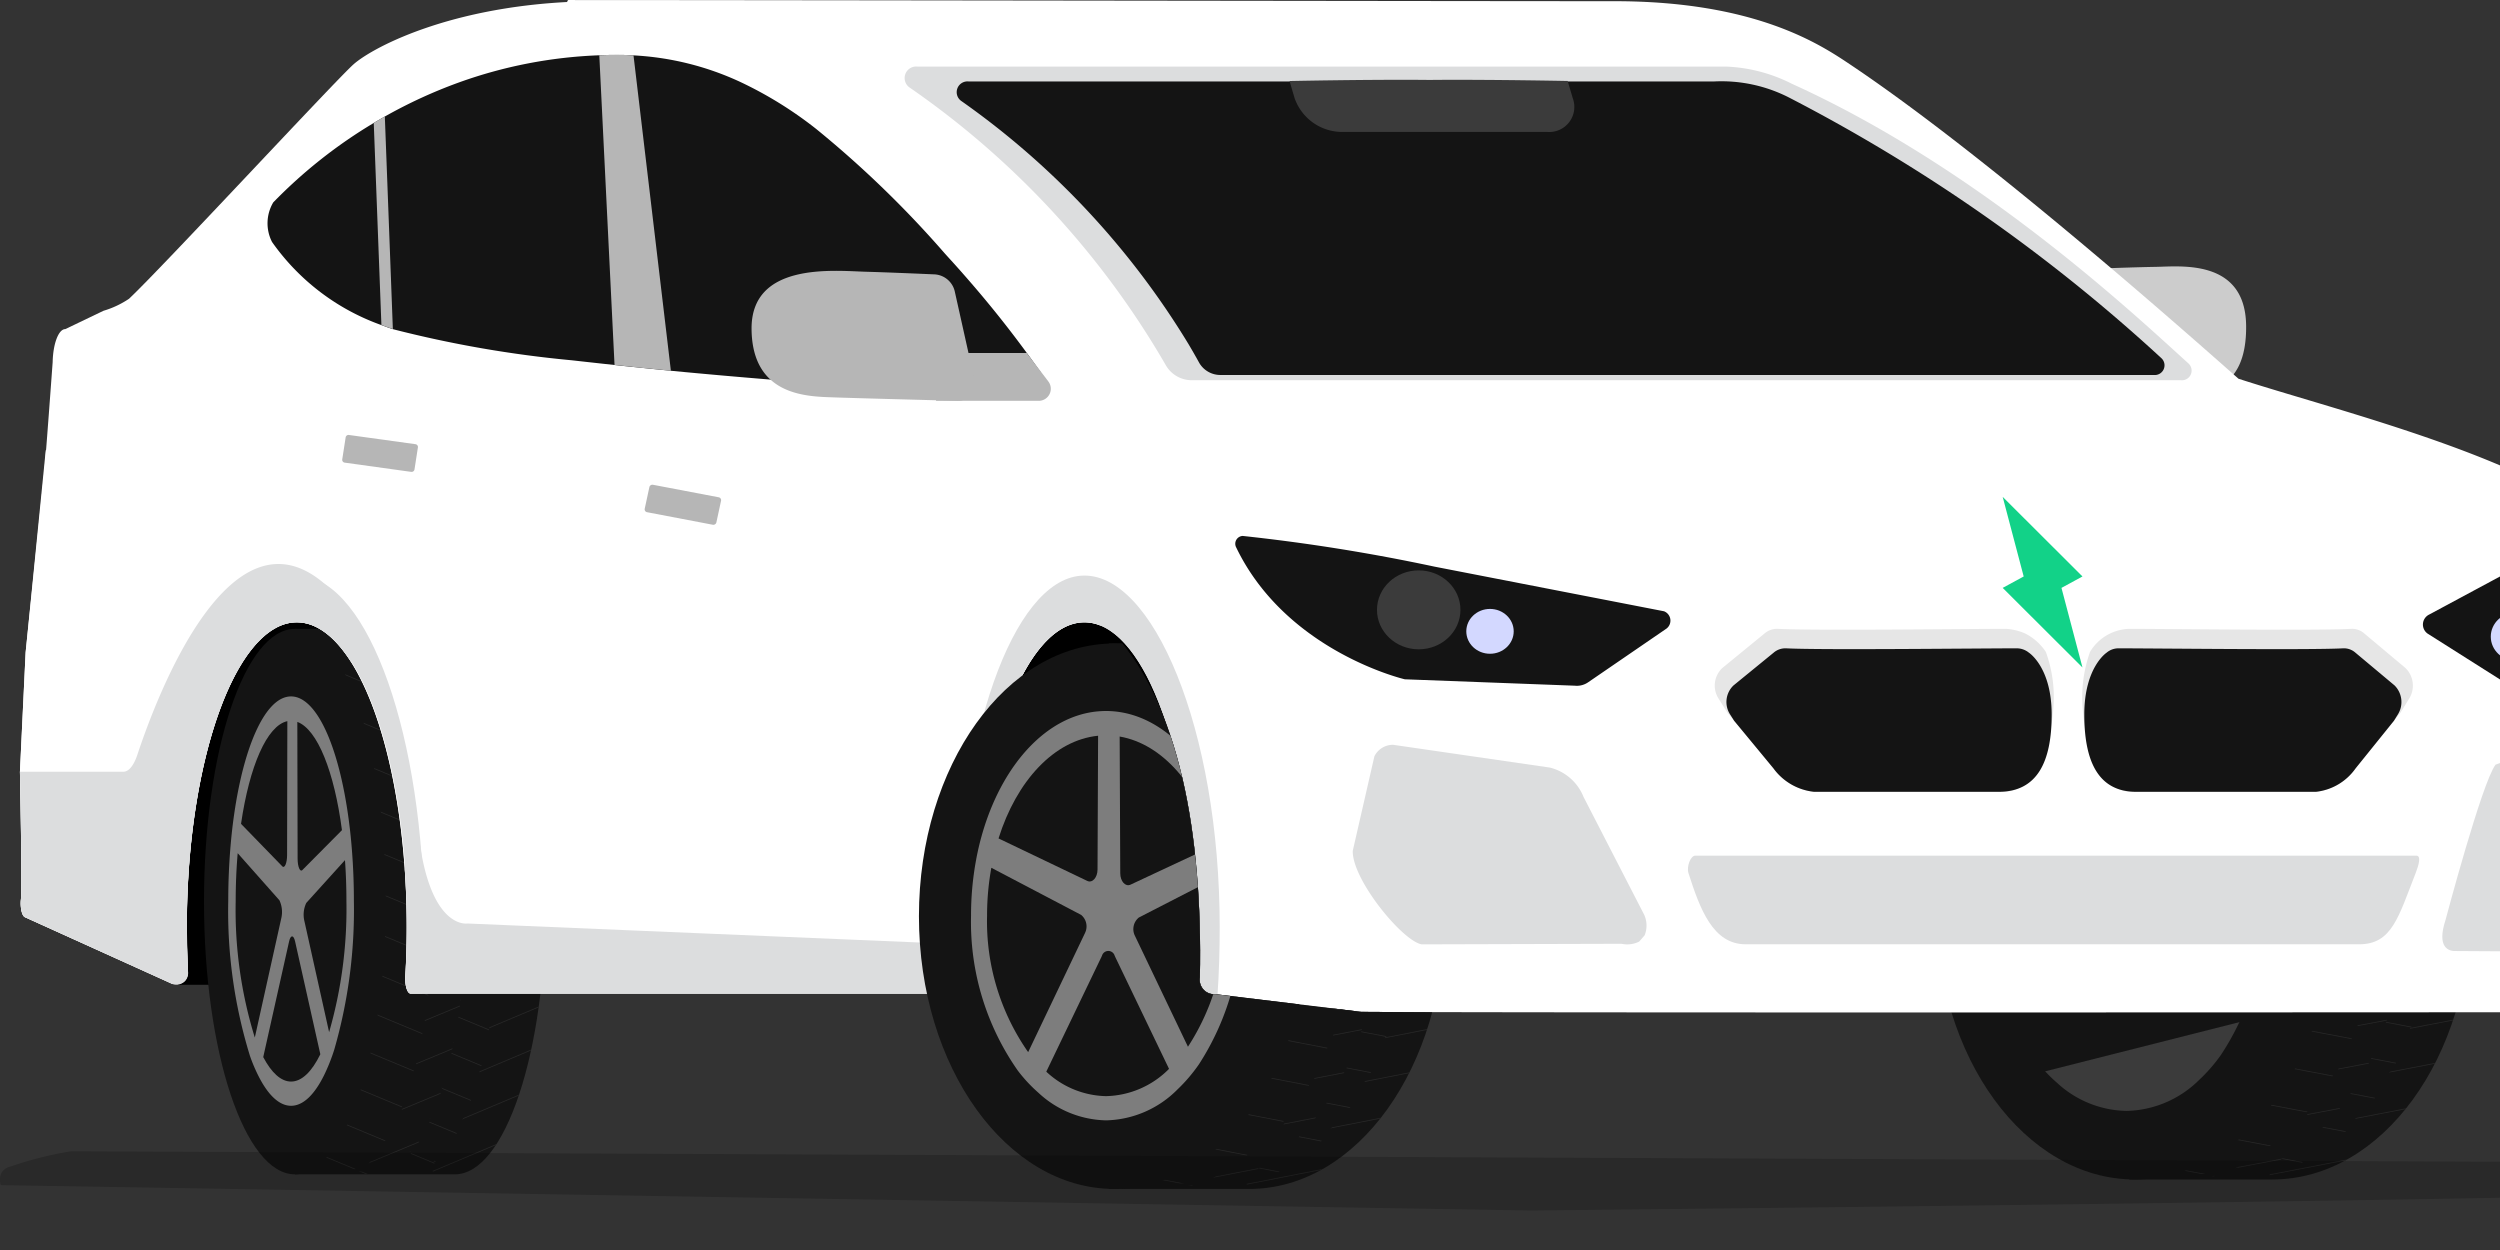
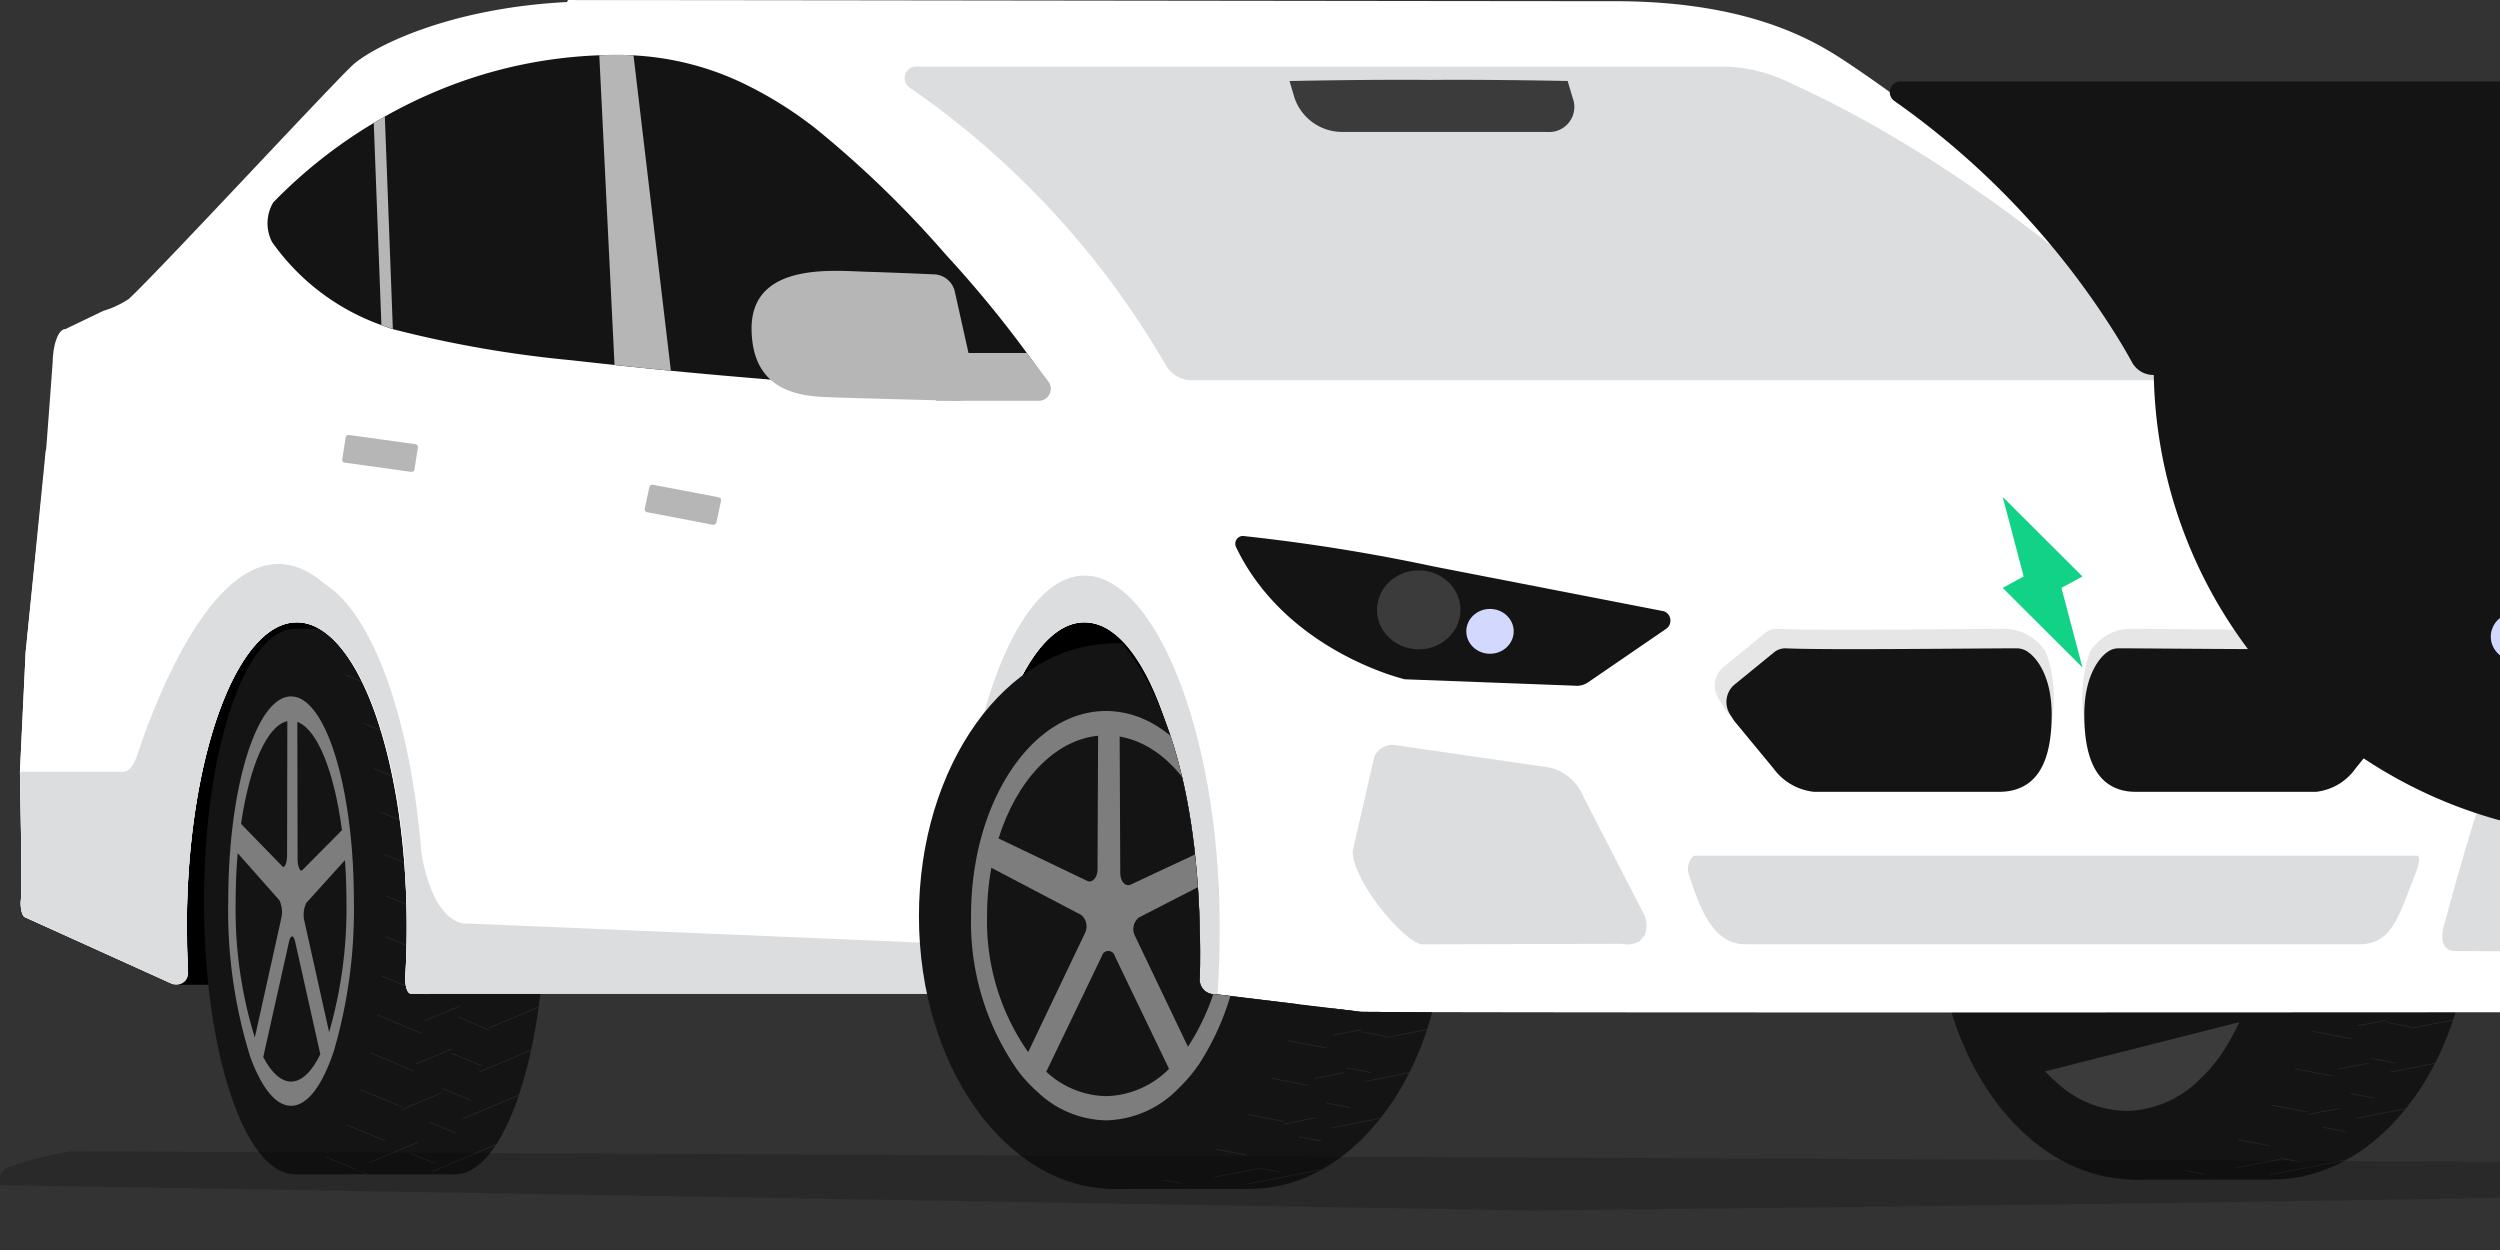
<svg xmlns="http://www.w3.org/2000/svg" width="160" height="80" viewBox="0 0 160 80">
  <rect x="0" y="0" width="160" height="80" fill="#333333" stroke="none" />
  <defs>
    <style>.a,.c,.u{fill:none;}.b{fill:#ccc;}.c{stroke:#282828;stroke-miterlimit:10;stroke-width:0.047px;}.d{fill:#141414;}.e{clip-path:url(#a);}.f{clip-path:url(#b);}.g{clip-path:url(#c);}.h{clip-path:url(#d);}.i{clip-path:url(#e);}.j{clip-path:url(#f);}.k{fill:#3b3b3b;}.l{clip-path:url(#g);}.m{clip-path:url(#h);}.n{clip-path:url(#i);}.o{fill:#7d7d7d;}.p{fill:url(#j);}.q{fill:#dcddde;}.r{fill:#b6b6b6;}.s{fill:#e6e6e6;}.t{fill:#d3d8ff;}.u{opacity:0.1;}.v{clip-path:url(#n);}.w{clip-path:url(#o);}.x{clip-path:url(#p);}.y{clip-path:url(#q);}.z{clip-path:url(#r);}.aa{opacity:0.2;}.ab{fill:#12d288;}</style>
    <clipPath id="a">
      <path class="a" d="M581.734,613.077c3.214,0,5.819,7.814,5.819,17.456s-2.6,17.454-5.819,17.454h2.107c3.213,0,5.819-7.815,5.819-17.454s-2.606-17.456-5.819-17.456Z" transform="translate(-581.734 -613.077)" />
    </clipPath>
    <clipPath id="b">
      <path class="a" d="M579.916,613.077c3.213,0,5.818,7.814,5.818,17.456s-2.6,17.454-5.818,17.454h2.106c3.214,0,5.819-7.815,5.819-17.454s-2.6-17.456-5.819-17.456Z" transform="translate(-579.916 -613.077)" />
    </clipPath>
    <clipPath id="c">
      <path class="a" d="M645.936,613.236c7.031,0,12.73,7.814,12.73,17.456,0,9.542-5.584,17.3-12.516,17.452-.071,0-1.709,0-1.781,0,0,0,11.971-3.747,11.971-17.851C656.341,617.044,645.936,613.236,645.936,613.236Z" transform="translate(-644.369 -613.236)" />
    </clipPath>
    <clipPath id="d">
      <path class="a" d="M641.243,613.236c7.03,0,12.73,7.814,12.73,17.456s-5.7,17.455-12.73,17.455H637.83v-34.91Z" transform="translate(-637.83 -613.236)" />
    </clipPath>
    <clipPath id="e">
      <path class="a" d="M642.058,613.236c7.03,0,12.729,7.814,12.729,17.456s-5.7,17.455-12.729,17.455H643.8c7.03,0,12.729-7.815,12.729-17.455s-5.7-17.456-12.729-17.456Z" transform="translate(-642.058 -613.236)" />
    </clipPath>
    <clipPath id="f">
      <path class="a" d="M640.551,613.236c7.03,0,12.729,7.814,12.729,17.456s-5.7,17.455-12.729,17.455H642.3c7.03,0,12.73-7.815,12.73-17.455s-5.7-17.456-12.73-17.456Z" transform="translate(-640.551 -613.236)" />
    </clipPath>
    <clipPath id="g">
      <path class="a" d="M546.7,612.952c3.214,0,5.819,7.814,5.819,17.454s-2.6,17.456-5.819,17.456H536.467v-34.91Z" transform="translate(-536.467 -612.952)" />
    </clipPath>
    <clipPath id="h">
      <path class="a" d="M540.942,612.952c3.213,0,5.818,7.814,5.818,17.454s-2.6,17.456-5.818,17.456h2.107c3.213,0,5.818-7.815,5.818-17.456s-2.6-17.454-5.818-17.454Z" transform="translate(-540.942 -612.952)" />
    </clipPath>
    <clipPath id="i">
      <path class="a" d="M539.123,612.952c3.214,0,5.819,7.814,5.819,17.454s-2.6,17.456-5.819,17.456h2.107c3.213,0,5.818-7.815,5.818-17.456s-2.6-17.454-5.818-17.454Z" transform="translate(-539.123 -612.952)" />
    </clipPath>
    <linearGradient id="j" y1="0.5" x2="1" y2="0.5" gradientUnits="objectBoundingBox">
      <stop offset="0" stop-color="#fff" />
      <stop offset="1" stop-color="#fff" />
    </linearGradient>
    <clipPath id="n">
      <path class="a" d="M580.824,651.2l24.426,1.463,2.97-15.2-7.723-.045-9.326-1.132a.923.923,0,0,1-1-1.071c.186-9.279-1.349-17.43-5.492-21.975A24.359,24.359,0,0,0,563.1,628.41Z" transform="translate(-563.102 -613.235)" />
    </clipPath>
    <clipPath id="o">
      <path class="a" d="M589.41,613.757c6.908,0,12.509,7.816,12.509,17.456,0,9.543-5.488,17.3-12.3,17.452-.071,0-1.681,0-1.751,0,0,0,11.764-3.748,11.764-17.852C599.634,617.565,589.41,613.757,589.41,613.757Z" transform="translate(-587.87 -613.757)" />
    </clipPath>
    <clipPath id="p">
      <path class="a" d="M584.8,613.757c6.908,0,12.508,7.816,12.508,17.456s-5.6,17.456-12.508,17.456h-3.355V613.757Z" transform="translate(-581.444 -613.757)" />
    </clipPath>
    <clipPath id="q">
      <path class="a" d="M585.6,613.757c6.908,0,12.509,7.816,12.509,17.456s-5.6,17.456-12.509,17.456h1.714c6.908,0,12.509-7.816,12.509-17.456s-5.6-17.456-12.509-17.456Z" transform="translate(-585.599 -613.757)" />
    </clipPath>
    <clipPath id="r">
      <path class="a" d="M584.118,613.757c6.909,0,12.509,7.816,12.509,17.456s-5.6,17.456-12.509,17.456h1.714c6.909,0,12.509-7.816,12.509-17.456s-5.6-17.456-12.509-17.456Z" transform="translate(-584.118 -613.757)" />
    </clipPath>
  </defs>
  <g transform="translate(-520.171 -578.202)">
    <path class="b" d="M635.6,594.112l-.911,5.707a1.061,1.061,0,0,0,.9,1.3c1.788-.024,5.19-.072,6.14-.1,1.308-.036,4.121.046,4.077-4.3-.043-4.291-4.2-3.794-5.769-3.769-1.009.016-2.487.066-3.415.1A1.156,1.156,0,0,0,635.6,594.112Z" transform="translate(18.117 2.331)" />
    <rect width="14.536" height="25.554" transform="translate(531.56 615.674)" />
    <g transform="translate(582.025 617.057)">
      <g transform="translate(5.905)">
        <g transform="translate(0 1.204)">
          <line class="c" x1="7.357" y1="3.056" />
        </g>
        <g transform="translate(7.189)">
          <line class="c" y1="3.056" x2="7.256" />
          <line class="c" y1="3.056" x2="7.256" transform="translate(0 2.553)" />
          <line class="c" y1="3.056" x2="7.256" transform="translate(0 5.106)" />
          <line class="c" y1="3.056" x2="7.256" transform="translate(0 7.66)" />
          <line class="c" y1="3.056" x2="7.256" transform="translate(0 10.213)" />
          <line class="c" y1="3.056" x2="7.256" transform="translate(0 12.766)" />
          <line class="c" y1="3.056" x2="7.256" transform="translate(0 15.319)" />
-           <line class="c" y1="3.056" x2="7.256" transform="translate(0 17.873)" />
          <line class="c" y1="3.056" x2="7.256" transform="translate(0 20.426)" />
          <line class="c" y1="3.056" x2="7.256" transform="translate(0 22.979)" />
          <line class="c" y1="3.056" x2="7.256" transform="translate(0 25.532)" />
          <line class="c" y1="3.056" x2="7.256" transform="translate(0 28.085)" />
          <line class="c" y1="3.056" x2="7.256" transform="translate(0 30.639)" />
          <line class="c" y1="3.056" x2="7.256" transform="translate(0 33.192)" />
        </g>
      </g>
      <path class="d" d="M581.734,613.235c3.214,0,5.819,7.734,5.819,17.273s-2.6,17.271-5.819,17.271h2.107c3.213,0,5.819-7.732,5.819-17.271s-2.606-17.273-5.819-17.273Z" transform="translate(-572.284 -611.514)" />
      <g transform="translate(9.45 1.538)">
        <g class="e">
          <g transform="translate(0.435 0.368)">
            <line class="c" x1="7.357" y1="3.056" />
            <line class="c" x1="7.357" y1="3.056" transform="translate(0.062 2.522)" />
            <line class="c" x1="7.357" y1="3.056" transform="translate(0.123 5.045)" />
            <line class="c" x1="7.357" y1="3.056" transform="translate(0.185 7.567)" />
            <line class="c" x1="7.357" y1="3.056" transform="translate(0.247 10.089)" />
            <line class="c" x1="7.357" y1="3.056" transform="translate(0.309 12.612)" />
            <line class="c" x1="7.357" y1="3.056" transform="translate(0.37 15.134)" />
            <line class="c" x1="7.357" y1="3.056" transform="translate(0.432 17.656)" />
            <line class="c" x1="7.357" y1="3.056" transform="translate(0.494 20.179)" />
            <line class="c" x1="7.357" y1="3.056" transform="translate(0.556 22.701)" />
            <line class="c" x1="7.357" y1="3.056" transform="translate(0.617 25.223)" />
            <line class="c" x1="7.357" y1="3.056" transform="translate(0.679 27.746)" />
            <line class="c" x1="7.357" y1="3.056" transform="translate(0.741 30.268)" />
            <line class="c" x1="7.357" y1="3.056" transform="translate(0.803 32.79)" />
          </g>
        </g>
      </g>
      <path class="d" d="M579.916,613.235c3.213,0,5.818,7.734,5.818,17.273s-2.6,17.271-5.818,17.271h2.106c3.214,0,5.819-7.732,5.819-17.271s-2.6-17.273-5.819-17.273Z" transform="translate(-572.572 -611.514)" />
      <g transform="translate(7.344 1.538)">
        <g class="f">
          <g transform="translate(-0.369 -2.04)">
            <line class="c" y1="3.056" x2="7.357" transform="translate(2.408)" />
            <line class="c" y1="3.056" x2="7.357" transform="translate(2.223 2.615)" />
-             <line class="c" y1="3.056" x2="7.357" transform="translate(2.037 5.23)" />
            <line class="c" y1="3.056" x2="7.357" transform="translate(1.852 7.845)" />
            <line class="c" y1="3.056" x2="7.357" transform="translate(1.667 10.46)" />
            <line class="c" y1="3.056" x2="7.357" transform="translate(1.482 13.075)" />
            <line class="c" y1="3.056" x2="7.357" transform="translate(1.297 15.69)" />
            <line class="c" y1="3.056" x2="7.357" transform="translate(1.111 18.305)" />
            <line class="c" y1="3.056" x2="7.357" transform="translate(0.926 20.92)" />
            <line class="c" y1="3.056" x2="7.357" transform="translate(0.741 23.535)" />
            <line class="c" y1="3.056" x2="7.357" transform="translate(0.556 26.15)" />
            <line class="c" y1="3.056" x2="7.357" transform="translate(0.37 28.764)" />
            <line class="c" y1="3.056" x2="7.357" transform="translate(0.185 31.379)" />
            <line class="c" y1="3.056" x2="7.357" transform="translate(0 33.994)" />
          </g>
        </g>
      </g>
      <g transform="translate(0 5.863)">
        <path class="d" d="M573.575,629.912a31.359,31.359,0,0,0,1.388,9.9,10.57,10.57,0,0,0,.612,1.419c.594,1.129,1.286,1.777,2.021,1.777.782,0,1.508-.724,2.125-1.982h0a11.944,11.944,0,0,0,.637-1.6,32.283,32.283,0,0,0,1.259-9.513c0-1.023-.036-2.021-.107-2.979-.052-.753-.126-1.477-.217-2.175-.558-4.237-1.781-7.321-3.241-7.863a1.291,1.291,0,0,0-.729-.055c-1.488.322-2.754,3.282-3.363,7.458-.1.68-.181,1.392-.242,2.131C573.626,627.54,573.575,628.706,573.575,629.912Z" transform="translate(-573.575 -616.811)" />
      </g>
    </g>
    <g transform="translate(644.075 618.779)">
      <path class="d" d="M646.971,613.236c7.03,0,12.73,7.814,12.73,17.456s-5.7,17.455-12.73,17.455H637.83v-34.91Z" transform="translate(-625.459 -613.236)" />
      <g transform="translate(19.945 0)">
        <g class="g">
          <g transform="translate(1.412 -1.538)">
            <line class="c" y1="3.047" x2="15.822" />
            <line class="c" y1="3.047" x2="15.822" transform="translate(0 2.546)" />
            <line class="c" y1="3.047" x2="15.822" transform="translate(0 5.092)" />
            <line class="c" y1="3.047" x2="15.822" transform="translate(0 7.638)" />
            <line class="c" y1="3.047" x2="15.822" transform="translate(0 10.184)" />
            <line class="c" y1="3.047" x2="15.822" transform="translate(0 12.729)" />
            <line class="c" y1="3.047" x2="15.822" transform="translate(0 15.275)" />
            <line class="c" y1="3.047" x2="15.822" transform="translate(0 17.821)" />
            <line class="c" y1="3.047" x2="15.822" transform="translate(0 20.367)" />
            <line class="c" y1="3.047" x2="15.822" transform="translate(0 22.913)" />
            <line class="c" y1="3.047" x2="15.822" transform="translate(0 25.459)" />
            <line class="c" y1="3.047" x2="15.822" transform="translate(0 28.005)" />
            <line class="c" y1="3.047" x2="15.822" transform="translate(0 30.551)" />
            <line class="c" y1="3.047" x2="15.822" transform="translate(0 33.097)" />
          </g>
        </g>
      </g>
      <g transform="translate(12.372 0)">
        <g class="h">
          <g transform="translate(0.005 -0.334)">
            <line class="c" x1="16.094" y1="3.056" />
            <line class="c" x1="16.094" y1="3.056" transform="translate(0 2.615)" />
            <line class="c" x1="16.094" y1="3.056" transform="translate(0 5.23)" />
            <line class="c" x1="16.094" y1="3.056" transform="translate(0 7.845)" />
            <line class="c" x1="16.094" y1="3.056" transform="translate(0 10.46)" />
            <line class="c" x1="16.094" y1="3.056" transform="translate(0 13.075)" />
            <line class="c" x1="16.094" y1="3.056" transform="translate(0 15.69)" />
            <line class="c" x1="16.094" y1="3.056" transform="translate(0 18.305)" />
            <line class="c" x1="16.094" y1="3.056" transform="translate(0 20.92)" />
            <line class="c" x1="16.094" y1="3.056" transform="translate(0 23.535)" />
            <line class="c" x1="16.094" y1="3.056" transform="translate(0 26.15)" />
            <line class="c" x1="16.094" y1="3.056" transform="translate(0 28.764)" />
            <line class="c" x1="16.094" y1="3.056" transform="translate(0 31.379)" />
            <line class="c" x1="16.094" y1="3.056" transform="translate(0 33.994)" />
          </g>
        </g>
      </g>
      <ellipse class="d" cx="12.729" cy="17.455" rx="12.729" ry="17.455" transform="translate(0 0)" />
      <path class="d" d="M642.058,613.236c7.03,0,12.729,7.767,12.729,17.349s-5.7,17.348-12.729,17.348H643.8c7.03,0,12.729-7.767,12.729-17.348s-5.7-17.349-12.729-17.349Z" transform="translate(-624.79 -613.236)" />
      <g transform="translate(17.268 0)">
        <g class="i">
          <g transform="translate(0.949 0.368)">
            <line class="c" x1="16.094" y1="3.056" />
            <line class="c" x1="16.094" y1="3.056" transform="translate(0.135 2.522)" />
            <line class="c" x1="16.094" y1="3.056" transform="translate(0.27 5.045)" />
            <line class="c" x1="16.094" y1="3.056" transform="translate(0.405 7.567)" />
            <line class="c" x1="16.094" y1="3.056" transform="translate(0.54 10.089)" />
            <line class="c" x1="16.094" y1="3.056" transform="translate(0.675 12.612)" />
            <line class="c" x1="16.094" y1="3.056" transform="translate(0.81 15.134)" />
            <line class="c" x1="16.094" y1="3.056" transform="translate(0.946 17.656)" />
            <line class="c" x1="16.094" y1="3.056" transform="translate(1.081 20.179)" />
            <line class="c" x1="16.094" y1="3.056" transform="translate(1.216 22.701)" />
            <line class="c" x1="16.094" y1="3.056" transform="translate(1.351 25.223)" />
            <line class="c" x1="16.094" y1="3.056" transform="translate(1.486 27.746)" />
            <line class="c" x1="16.094" y1="3.056" transform="translate(1.621 30.268)" />
            <line class="c" x1="16.094" y1="3.056" transform="translate(1.756 32.79)" />
          </g>
        </g>
      </g>
      <path class="d" d="M640.551,613.236c7.03,0,12.729,7.767,12.729,17.349s-5.7,17.348-12.729,17.348H642.3c7.03,0,12.73-7.767,12.73-17.348s-5.7-17.349-12.73-17.349Z" transform="translate(-625.028 -613.236)" />
      <g transform="translate(15.523 0)">
        <g class="j">
          <g transform="translate(-0.806 -2.04)">
            <line class="c" y1="3.056" x2="16.094" transform="translate(5.268)" />
            <line class="c" y1="3.056" x2="16.094" transform="translate(4.863 2.615)" />
            <line class="c" y1="3.056" x2="16.094" transform="translate(4.457 5.23)" />
            <line class="c" y1="3.056" x2="16.094" transform="translate(4.052 7.845)" />
            <line class="c" y1="3.056" x2="16.094" transform="translate(3.647 10.46)" />
            <line class="c" y1="3.056" x2="16.094" transform="translate(3.242 13.075)" />
            <line class="c" y1="3.056" x2="16.094" transform="translate(2.837 15.69)" />
            <line class="c" y1="3.056" x2="16.094" transform="translate(2.431 18.305)" />
            <line class="c" y1="3.056" x2="16.094" transform="translate(2.026 20.92)" />
            <line class="c" y1="3.056" x2="16.094" transform="translate(1.621 23.535)" />
            <line class="c" y1="3.056" x2="16.094" transform="translate(1.216 26.15)" />
            <line class="c" y1="3.056" x2="16.094" transform="translate(0.81 28.764)" />
            <line class="c" y1="3.056" x2="16.094" transform="translate(0.405 31.379)" />
            <line class="c" y1="3.056" x2="16.094" transform="translate(0 33.994)" />
          </g>
        </g>
      </g>
      <g transform="translate(3.394 4.325)">
        <path class="k" d="M630.079,630.071a16.356,16.356,0,0,0,3.037,9.9,9.666,9.666,0,0,0,1.338,1.419,6.719,6.719,0,0,0,4.422,1.777,6.8,6.8,0,0,0,4.649-1.982h0a10.379,10.379,0,0,0,1.395-1.6,16.612,16.612,0,0,0,2.752-9.513,19.052,19.052,0,0,0-.23-2.979,17.958,17.958,0,0,0-.476-2.175c-1.221-4.237-3.9-7.321-7.091-7.863a6.132,6.132,0,0,0-1-.083c-.2,0-.4.01-.592.029-3.256.322-6.025,3.282-7.357,7.458a17.092,17.092,0,0,0-.531,2.131A19.09,19.09,0,0,0,630.079,630.071Z" transform="translate(-630.079 -616.97)" />
      </g>
    </g>
    <path class="d" d="M648.5,629.624v5.354l-16.436,4.162-4.337-9.571Z" transform="translate(17.018 8.128)" />
    <g transform="translate(533.227 618.45)">
      <path class="d" d="M546.7,612.952c3.214,0,5.819,7.814,5.819,17.454s-2.6,17.456-5.819,17.456H536.467v-34.91Z" transform="translate(-530.648 -612.952)" />
      <g transform="translate(5.819 0)">
        <g class="l">
          <g transform="translate(1.638 -1.538)">
            <g transform="translate(0 1.204)">
              <line class="c" x1="7.357" y1="3.056" />
              <line class="c" x1="7.357" y1="3.056" transform="translate(0 2.615)" />
              <line class="c" x1="7.357" y1="3.056" transform="translate(0 5.23)" />
              <line class="c" x1="7.357" y1="3.056" transform="translate(0 7.845)" />
              <line class="c" x1="7.357" y1="3.056" transform="translate(0 10.46)" />
              <line class="c" x1="7.357" y1="3.056" transform="translate(0 13.075)" />
              <line class="c" x1="7.357" y1="3.056" transform="translate(0 15.69)" />
              <line class="c" x1="7.357" y1="3.056" transform="translate(0 18.305)" />
              <line class="c" x1="7.357" y1="3.056" transform="translate(0 20.92)" />
              <line class="c" x1="7.357" y1="3.056" transform="translate(0 23.535)" />
              <line class="c" x1="7.357" y1="3.056" transform="translate(0 26.15)" />
              <line class="c" x1="7.357" y1="3.056" transform="translate(0 28.764)" />
              <line class="c" x1="7.357" y1="3.056" transform="translate(0 31.379)" />
              <line class="c" x1="7.357" y1="3.056" transform="translate(0 33.994)" />
            </g>
            <g transform="translate(7.189)">
              <line class="c" y1="3.056" x2="7.256" />
              <line class="c" y1="3.056" x2="7.256" transform="translate(0 2.553)" />
              <line class="c" y1="3.056" x2="7.256" transform="translate(0 5.106)" />
              <line class="c" y1="3.056" x2="7.256" transform="translate(0 7.66)" />
              <line class="c" y1="3.056" x2="7.256" transform="translate(0 10.213)" />
              <line class="c" y1="3.056" x2="7.256" transform="translate(0 12.766)" />
              <line class="c" y1="3.056" x2="7.256" transform="translate(0 15.319)" />
              <line class="c" y1="3.056" x2="7.256" transform="translate(0 17.872)" />
              <line class="c" y1="3.056" x2="7.256" transform="translate(0 20.426)" />
              <line class="c" y1="3.056" x2="7.256" transform="translate(0 22.979)" />
              <line class="c" y1="3.056" x2="7.256" transform="translate(0 25.532)" />
              <line class="c" y1="3.056" x2="7.256" transform="translate(0 28.085)" />
              <line class="c" y1="3.056" x2="7.256" transform="translate(0 30.639)" />
              <line class="c" y1="3.056" x2="7.256" transform="translate(0 33.192)" />
            </g>
          </g>
        </g>
      </g>
      <ellipse class="d" cx="5.818" cy="17.455" rx="5.818" ry="17.455" transform="translate(0 0)" />
      <path class="d" d="M540.942,613.11c3.213,0,5.818,7.732,5.818,17.271s-2.6,17.273-5.818,17.273h2.107c3.213,0,5.818-7.732,5.818-17.273s-2.6-17.271-5.818-17.271Z" transform="translate(-529.94 -612.927)" />
      <g transform="translate(11.002 0)">
        <g class="m">
          <g transform="translate(0.434 0.368)">
            <line class="c" x1="7.357" y1="3.056" />
            <line class="c" x1="7.357" y1="3.056" transform="translate(0.062 2.522)" />
            <line class="c" x1="7.357" y1="3.056" transform="translate(0.123 5.045)" />
            <line class="c" x1="7.357" y1="3.056" transform="translate(0.185 7.567)" />
            <line class="c" x1="7.357" y1="3.056" transform="translate(0.247 10.089)" />
            <line class="c" x1="7.357" y1="3.056" transform="translate(0.309 12.612)" />
            <line class="c" x1="7.357" y1="3.056" transform="translate(0.37 15.134)" />
            <line class="c" x1="7.357" y1="3.056" transform="translate(0.432 17.656)" />
            <line class="c" x1="7.357" y1="3.056" transform="translate(0.494 20.179)" />
            <line class="c" x1="7.357" y1="3.056" transform="translate(0.556 22.701)" />
            <line class="c" x1="7.357" y1="3.056" transform="translate(0.617 25.223)" />
            <line class="c" x1="7.357" y1="3.056" transform="translate(0.679 27.746)" />
            <line class="c" x1="7.357" y1="3.056" transform="translate(0.741 30.268)" />
            <line class="c" x1="7.357" y1="3.056" transform="translate(0.803 32.79)" />
          </g>
        </g>
      </g>
      <path class="d" d="M539.123,613.11c3.214,0,5.819,7.732,5.819,17.271s-2.6,17.273-5.819,17.273h2.107c3.213,0,5.818-7.732,5.818-17.273s-2.6-17.271-5.818-17.271Z" transform="translate(-530.228 -612.927)" />
      <g transform="translate(8.895 0)">
        <g class="n">
          <g transform="translate(-0.368 -2.04)">
            <line class="c" y1="3.056" x2="7.357" transform="translate(2.408)" />
            <line class="c" y1="3.056" x2="7.357" transform="translate(2.223 2.615)" />
            <line class="c" y1="3.056" x2="7.357" transform="translate(2.037 5.23)" />
            <line class="c" y1="3.056" x2="7.357" transform="translate(1.852 7.845)" />
            <line class="c" y1="3.056" x2="7.357" transform="translate(1.667 10.46)" />
            <line class="c" y1="3.056" x2="7.357" transform="translate(1.482 13.075)" />
            <line class="c" y1="3.056" x2="7.357" transform="translate(1.297 15.69)" />
            <line class="c" y1="3.056" x2="7.357" transform="translate(1.111 18.305)" />
            <line class="c" y1="3.056" x2="7.357" transform="translate(0.926 20.92)" />
            <line class="c" y1="3.056" x2="7.357" transform="translate(0.741 23.535)" />
            <line class="c" y1="3.056" x2="7.357" transform="translate(0.556 26.15)" />
            <line class="c" y1="3.056" x2="7.357" transform="translate(0.37 28.764)" />
            <line class="c" y1="3.056" x2="7.357" transform="translate(0.185 31.379)" />
            <line class="c" y1="3.056" x2="7.357" transform="translate(0 33.994)" />
          </g>
        </g>
      </g>
      <g transform="translate(1.552 4.325)">
        <path class="o" d="M532.783,629.787a31.357,31.357,0,0,0,1.388,9.9,10.474,10.474,0,0,0,.612,1.419c.594,1.129,1.284,1.777,2.021,1.777.781,0,1.508-.724,2.125-1.982h0a12.035,12.035,0,0,0,.637-1.605,32.268,32.268,0,0,0,1.258-9.511c0-1.024-.036-2.021-.105-2.979-.052-.753-.126-1.477-.218-2.175-.557-4.237-1.78-7.322-3.241-7.863a1.29,1.29,0,0,0-.729-.055c-1.487.322-2.753,3.282-3.362,7.457-.1.68-.181,1.393-.242,2.131C532.833,627.415,532.783,628.581,532.783,629.787Z" transform="translate(-532.783 -616.686)" />
        <g transform="translate(0.476 1.581)">
          <path class="d" d="M534.716,637.669c.524.995,1.133,1.566,1.781,1.566.688,0,1.33-.638,1.873-1.747l-1.617-7.23c-.094-.42-.286-.42-.38,0Z" transform="translate(-532.953 -616.169)" />
          <path class="d" d="M536.6,618.092l.018,8.754c0,.514.154.879.306.727l2.532-2.551C538.967,621.289,537.889,618.569,536.6,618.092Z" transform="translate(-532.655 -618.045)" />
          <path class="d" d="M537,629.647l1.578,7.094a28.477,28.477,0,0,0,1.108-8.383c0-.9-.031-1.783-.093-2.627l-2.477,2.74A1.76,1.76,0,0,0,537,629.647Z" transform="translate(-532.599 -616.836)" />
          <path class="d" d="M533.194,628.419a27.6,27.6,0,0,0,1.224,8.727l1.689-7.611a1.768,1.768,0,0,0-.114-1.174l-2.671-3.014C533.239,626.327,533.194,627.355,533.194,628.419Z" transform="translate(-533.194 -616.897)" />
          <path class="d" d="M533.489,624.624l2.641,2.718c.152.155.306-.21.307-.726l.016-8.565C535.142,618.335,534.026,620.944,533.489,624.624Z" transform="translate(-533.147 -618.051)" />
        </g>
      </g>
    </g>
    <rect width="19.592" height="23.113" transform="translate(579.582 615.288)" />
    <g transform="translate(556.469 578.202)">
      <path class="p" d="M681.943,641.37c-.082.266-.2.419-.328.419,0,0-72.456.048-86.5-.024-1.442-.006-2.245-.015-2.267-.024l-1.264-20.125c-.192-.087-10.356-12.006-10.356-12.006-.038-.643-4.212-6.772-4.212-6.772s-12.34-18.6-12.323-19.427c0,0-14.261-4.194-13.115-5.207,10.745,0,57.964.075,66.969.075,9.023,0,13.156,2.765,15.08,4.053,8.676,5.81,21.016,16.726,24.845,20.107,6.425,2.092,19.742,5.3,24.148,10.111a75.331,75.331,0,0,1,.309,8.207l.38.507a1.135,1.135,0,0,1,.229.7V627.4Z" transform="translate(-551.51 -578.202)" />
    </g>
    <path class="p" d="M521.589,636.89,531,641.147c.235.106,1.056-.162,1.022-.815-.063-1.2-.086-2.442-.065-3.706.161-10.008,3.09-18.131,6.7-18.587,1.4-.177,2.721.786,3.843,2.579,1.741,2.786,3.01,7.574,3.4,13.226.083,1.19.126,2.417.126,3.676,0,1.069-.031,2.118-.091,3.142-.035.584.125,1.117.338,1.117h36.013c.124,0,.217-.313.195-.651l-.008-.121c-.074-1.133-.113-2.3-.113-3.487,0-10.771,3.153-19.5,7.039-19.5a2.723,2.723,0,0,1,1.034.21c3.4,1.384,6,9.492,6,19.293,0,1.167-.037,2.312-.109,3.425-.028.435.093.834.253.834l10.437,1.146c.126,0-1.771-24.458-1.771-24.458a15.115,15.115,0,0,0-2.966-6.127c-4.4-4.811-13.087-9.354-14.479-10.066a.566.566,0,0,0-.383-.051l-1.749.4L571.055,583.2s-.207-.336-.583-.878c-1.444-1.381-5.317-4.054-12.092-4.054-9.008,0-14.481,2.914-15.75,4.035-1.146,1.013-12.264,13.028-14.377,15.011a5.926,5.926,0,0,1-1.634.768l-2.443,1.173c-.429,0-.785.929-.809,2.118,0,0-.471,6.466-.549,7.147l-.054.481-1.128,10.943-.364,7.638s.152,7.32.063,8.168C521.281,636.268,521.4,636.8,521.589,636.89Z" transform="translate(0.174 0.01)" />
    <path class="p" d="M521.589,633.441l9.36,4.23a.809.809,0,0,0,1.076-.787c-.063-1.2-.086-2.428-.066-3.684.159-10,3.084-18.141,6.695-18.608,4.041-.522,7.376,8.4,7.376,19.48,0,1.069-.031,2.118-.091,3.142-.035.584.125,1.117.338,1.117h36.013c.123,0,.218-.308.195-.644-.08-1.172-.122-2.381-.122-3.615,0-10.771,3.153-19.5,7.039-19.5a2.723,2.723,0,0,1,1.034.21l.019-3.048s-30.848-12.055-61.661-11.656l-5.87,3.486-1.286,12.935-.364,7.638s.152,7.32.063,8.168C521.281,632.819,521.4,633.354,521.589,633.441Z" transform="translate(0.174 3.459)" />
    <path class="q" d="M521.589,631.969,531,636.236a.752.752,0,0,0,1.026-.825c-.063-1.2-.086-2.442-.065-3.706.161-10.008,3.09-18.131,6.7-18.587,1.4-.177,2.721.786,3.843,2.579.024-2.182-.459-3.93-1.653-4.991-6.076-5.4-10.789,7.026-12.063,10.87-.23.69-.551,1.085-.892,1.085h-6.624s.152,7.32.063,8.168C521.281,631.347,521.4,631.882,521.589,631.969Z" transform="translate(0.174 4.931)" />
    <path class="d" d="M584.261,602.852h-5.313s-.236-.015-.675-.039c-.983-.059-2.967-.185-5.534-.367-3.324-.238-7.622-.577-11.97-.995-.742-.072-1.488-.147-2.231-.225-.461-.044-.92-.095-1.377-.144-.917-.1-1.827-.2-2.718-.3a73.589,73.589,0,0,1-11.468-1.993c-.12-.039-.234-.078-.344-.117l-.389-.144a14.506,14.506,0,0,1-7-5.32,2.625,2.625,0,0,1,.077-2.531,31.439,31.439,0,0,1,6.436-5.087c.23-.138.468-.276.708-.412A31.259,31.259,0,0,1,547.2,583a29.674,29.674,0,0,1,8.99-1.74c.347-.017.7-.024,1.056-.024h.148c.331,0,.66.009.986.03a18.47,18.47,0,0,1,6.829,1.7,25.114,25.114,0,0,1,4.856,3.007,66.72,66.72,0,0,1,8.211,7.944q.209.233.423.467c.446.49.869.971,1.274,1.44a70.451,70.451,0,0,1,4.449,5.709C584.682,601.911,584.567,602.852,584.261,602.852Z" transform="translate(2.339 0.48)" />
    <path class="r" d="M540.823,585.048l.49,12.938.39.142c.109.039.224.078.343.117l-.514-13.61Q541.169,584.841,540.823,585.048Z" transform="translate(3.268 1.018)" />
    <path class="q" d="M542.911,634.572h36.013c.124,0,.217-.313.195-.651v-.008a1.331,1.331,0,0,0-.031-.207l-.557-2.272-31.982-1.345s-2.562.448-3.183-6.276a8.393,8.393,0,0,0-.827,2.825c.083,1.19.126,2.417.126,3.676,0,1.069-.031,2.118-.091,3.142C542.538,634.039,542.7,634.572,542.911,634.572Z" transform="translate(3.539 7.217)" />
    <path class="r" d="M555.955,606.747l4.194.8a.2.2,0,0,0,.233-.146l.3-1.391a.187.187,0,0,0-.154-.22l-4.2-.8a.2.2,0,0,0-.233.146l-.3,1.391A.187.187,0,0,0,555.955,606.747Z" transform="translate(5.637 4.238)" />
    <path class="r" d="M539.241,604.009l4.25.59a.188.188,0,0,0,.215-.152l.22-1.419a.182.182,0,0,0-.16-.2l-4.25-.589a.187.187,0,0,0-.215.152l-.22,1.419A.182.182,0,0,0,539.241,604.009Z" transform="translate(2.992 3.802)" />
    <path class="q" d="M573.085,632.4c0,1.488.047,2.948.147,4.356h.858c.123,0,.218-.308.194-.644-.08-1.172-.122-2.381-.122-3.615,0-11.064,3.326-19.976,7.358-19.483,3.623.444,6.561,8.61,6.713,18.651.022,1.457-.014,2.882-.1,4.258-.028.434.093.833.252.833l1.331.131c.1-1.378.144-2.935.144-4.39,0-12.636-4.3-22.838-8.889-22.481C576.616,610.353,573.1,620.334,573.085,632.4Z" transform="translate(8.372 5.032)" />
    <path class="q" d="M529.563,632.5c0,1.234.036,2.444.107,3.622,0,0,1.084.281,1.048-.811-.039-1.2-.086-2.427-.066-3.683.159-10,3.091-18.141,6.711-18.608,4.05-.522,7.394,8.4,7.394,19.48,0,1.069-.031,2.119-.092,3.142-.035.584.124,1.116.338,1.116h.687c.1-1.408.15-2.865.147-4.354-.017-12.062-3.536-22.042-7.9-22.386C533.335,609.653,529.563,619.858,529.563,632.5Z" transform="translate(1.486 5.032)" />
    <path class="r" d="M578.469,600.769h-6.575v-3.061H577.7l1.382,1.822A.773.773,0,0,1,578.469,600.769Z" transform="translate(8.184 3.086)" />
    <path class="r" d="M574.7,594.466l1.278,5.732a1.083,1.083,0,0,1-1.13,1.289c-2.285-.06-6.634-.175-7.849-.219-1.671-.061-5.265-.035-5.3-4.383-.029-4.3,5.292-3.717,7.3-3.66,1.289.036,3.179.115,4.366.167A1.409,1.409,0,0,1,574.7,594.466Z" transform="translate(6.572 2.368)" />
    <path class="d" d="M616.022,613.748l-5.006,3.431a1.271,1.271,0,0,1-.865.221l-10.873-.409s-7.578-1.766-10.791-8.439a.5.5,0,0,1,.417-.736,120.131,120.131,0,0,1,12.27,1.964l14.692,2.857A.641.641,0,0,1,616.022,613.748Z" transform="translate(10.801 4.686)" />
    <path class="p" d="M675.679,634.072a2.794,2.794,0,0,1-2.818,2.335s-62.51.047-77.236-.022a.7.7,0,0,1-.556-.275l-1.655-2.209a4.2,4.2,0,0,1-.443-4.347l4.214-8.827a1.124,1.124,0,0,1,1-.619l27.55-.341,35.482.2,14.682.141a1.276,1.276,0,0,1,1.146.711l-.967,10.492C676.047,631.65,675.679,634.072,675.679,634.072Z" transform="translate(11.454 6.577)" />
    <path class="s" d="M636.582,618.166a14.823,14.823,0,0,1-.654,3.272c-.05.116-.572.679-.649.8a2.147,2.147,0,0,1-1.736,1.14H621.279a3.687,3.687,0,0,1-2.6-1.5l-2.518-3.048-.418-.505-.023-.037-.564-.891a1.546,1.546,0,0,1,.245-1.934l2.716-2.223a1.223,1.223,0,0,1,.842-.29c2.415.124,12.081,0,14.582,0a3.565,3.565,0,0,1,1.233.29,3.443,3.443,0,0,1,1.339,1.187A8.5,8.5,0,0,1,636.582,618.166Z" transform="translate(14.992 5.498)" />
    <path class="d" d="M636.384,618.268c0,3.038-.929,4.942-3.394,4.942H621.178a3.687,3.687,0,0,1-2.6-1.5l-2.518-3.049-.272-.427a1.468,1.468,0,0,1,.233-1.832l2.572-2.1a1.154,1.154,0,0,1,.8-.275c2.286.117,12.295,0,14.729,0a1.227,1.227,0,0,1,.8.275S636.384,615.231,636.384,618.268Z" transform="translate(15.094 5.668)" />
    <path class="s" d="M635.265,618.166a15.149,15.149,0,0,0,.638,3.272c.05.116.559.679.632.8a2.093,2.093,0,0,0,1.693,1.14h11.958a3.574,3.574,0,0,0,2.538-1.5l2.457-3.048.408-.505.022-.037.55-.891a1.575,1.575,0,0,0-.24-1.934l-2.649-2.223a1.171,1.171,0,0,0-.82-.29c-2.355.124-11.78,0-14.218,0a3.025,3.025,0,0,0-2.509,1.477A8.715,8.715,0,0,0,635.265,618.166Z" transform="translate(18.207 5.498)" />
    <path class="d" d="M635.343,618.268c0,3.038.921,4.942,3.324,4.942h11.5a3.574,3.574,0,0,0,2.538-1.5l2.457-3.049.264-.427a1.5,1.5,0,0,0-.226-1.832l-2.509-2.1a1.109,1.109,0,0,0-.778-.275c-2.229.117-11.988,0-14.362,0a1.173,1.173,0,0,0-.776.275S635.343,615.231,635.343,618.268Z" transform="translate(18.223 5.668)" />
    <path class="q" d="M607.54,620.816a3.126,3.126,0,0,1,2.148,1.872l3.884,7.547a1.664,1.664,0,0,1,.027,1.316l-.346.4a1.718,1.718,0,0,1-1.132.141l-12.793.037c-1.238-.226-4.457-4.153-4.407-5.988l1.384-6.047a1.326,1.326,0,0,1,1.2-.737Z" transform="translate(11.827 6.512)" />
    <path class="q" d="M658.533,620.693c-.877,1.165-3.2,9.936-3.2,9.936-.579,1.767.184,2.032.724,1.992,0,0,5.549.039,6.378.039s2.223-4.458,2.2-6.428l-.69-6.493c-.107-.482-.342-.792-.6-.792Z" transform="translate(21.353 6.447)" />
    <path class="q" d="M613.475,626.6c.738,2.3,1.564,4.555,3.66,4.555H656.4c2.1,0,2.512-1.745,3.614-4.555.212-.54.361-1.119.045-1.118H613.913C613.6,625.483,613.345,626.2,613.475,626.6Z" transform="translate(14.758 7.481)" />
    <path class="q" d="M586.875,600.993a1.912,1.912,0,0,0,1.681.961h63.289a.619.619,0,0,0,.486-1.067c-3.272-2.953-13.216-12.388-25.388-17.905a10.167,10.167,0,0,0-4.185-1.1H570.982a.738.738,0,0,0-.491,1.349A55.1,55.1,0,0,1,586.875,600.993Z" transform="translate(7.908 0.582)" />
-     <path class="d" d="M649.65,601.489H589.932a1.564,1.564,0,0,1-1.375-.78q-.34-.618-.7-1.222a51.956,51.956,0,0,0-14.508-15.521.689.689,0,0,1,.459-1.261h47.675a9.494,9.494,0,0,1,4.832,1.032,108.786,108.786,0,0,1,23.826,16.68A.622.622,0,0,1,649.65,601.489Z" transform="translate(8.363 0.712)" />
+     <path class="d" d="M649.65,601.489a1.564,1.564,0,0,1-1.375-.78q-.34-.618-.7-1.222a51.956,51.956,0,0,0-14.508-15.521.689.689,0,0,1,.459-1.261h47.675a9.494,9.494,0,0,1,4.832,1.032,108.786,108.786,0,0,1,23.826,16.68A.622.622,0,0,1,649.65,601.489Z" transform="translate(8.363 0.712)" />
    <path class="k" d="M609.226,582.686l.324,1.094a1.605,1.605,0,0,1-1.651,2.166H594.682a3.225,3.225,0,0,1-2.933-2.166l-.323-1.091c3.981-.078,7.318-.09,8.958-.069C601.989,582.6,605.269,582.612,609.226,582.686Z" transform="translate(11.275 0.698)" />
    <ellipse class="k" cx="2.671" cy="2.526" rx="2.671" ry="2.526" transform="translate(608.298 614.706)" />
    <ellipse class="t" cx="1.517" cy="1.435" rx="1.517" ry="1.435" transform="translate(614.014 617.173)" />
    <path class="u" d="M606.848,582.705a5.162,5.162,0,0,0-1.472.927c-2.459,2.125-.914,3.724-3.372,5.849s-4,.523-6.459,2.649-.914,3.724-3.372,5.848a5.5,5.5,0,0,1-3.395,1.346,1.44,1.44,0,0,1-1.414-.635,51.975,51.975,0,0,0-14.019-14.722.689.689,0,0,1,.459-1.261Z" transform="translate(8.363 0.712)" />
    <path class="u" d="M567.017,585.975a3.826,3.826,0,0,0-1.172.72c-1.845,1.592-.686,2.795-2.531,4.391s-3.006.391-4.851,1.988-.686,2.8-2.532,4.39-1.536-.487-1.536-.487l-.2-15.743h.148c.331,0,.66.009.986.03a18.47,18.47,0,0,1,6.829,1.7A25.115,25.115,0,0,1,567.017,585.975Z" transform="translate(5.384 0.48)" />
    <path class="r" d="M553.286,581.258l.975,19.824c1.193.129,2.4.251,3.607.368l-2.393-20.187c-.347-.021-.7-.029-1.055-.029C554.038,581.235,553.659,581.241,553.286,581.258Z" transform="translate(5.24 0.48)" />
    <g transform="translate(569.895 618.778)">
      <g class="v" transform="translate(0)">
        <g transform="translate(9.088 0.605)">
          <path class="d" d="M590.427,613.757c6.908,0,12.509,7.816,12.509,17.456s-5.6,17.456-12.509,17.456h-8.983V613.757Z" transform="translate(-569.288 -613.757)" />
          <g transform="translate(19.599)">
            <g class="w">
              <g transform="translate(1.388 -1.538)">
                <line class="c" y1="3.047" x2="15.547" />
                <line class="c" y1="3.047" x2="15.547" transform="translate(0 2.546)" />
                <line class="c" y1="3.047" x2="15.547" transform="translate(0 5.092)" />
                <line class="c" y1="3.047" x2="15.547" transform="translate(0 7.638)" />
                <line class="c" y1="3.047" x2="15.547" transform="translate(0 10.184)" />
                <line class="c" y1="3.047" x2="15.547" transform="translate(0 12.729)" />
                <line class="c" y1="3.047" x2="15.547" transform="translate(0 15.275)" />
                <line class="c" y1="3.047" x2="15.547" transform="translate(0 17.821)" />
                <line class="c" y1="3.047" x2="15.547" transform="translate(0 20.367)" />
                <line class="c" y1="3.047" x2="15.547" transform="translate(0 22.913)" />
                <line class="c" y1="3.047" x2="15.547" transform="translate(0 25.459)" />
                <line class="c" y1="3.047" x2="15.547" transform="translate(0 28.005)" />
                <line class="c" y1="3.047" x2="15.547" transform="translate(0 30.551)" />
                <line class="c" y1="3.047" x2="15.547" transform="translate(0 33.097)" />
              </g>
            </g>
          </g>
          <g transform="translate(12.156)">
            <g class="x">
              <g transform="translate(0.005 -0.334)">
                <line class="c" x1="15.815" y1="3.056" />
                <line class="c" x1="15.815" y1="3.056" transform="translate(0 2.615)" />
                <line class="c" x1="15.815" y1="3.056" transform="translate(0 5.23)" />
                <line class="c" x1="15.815" y1="3.056" transform="translate(0 7.845)" />
                <line class="c" x1="15.815" y1="3.056" transform="translate(0 10.46)" />
                <line class="c" x1="15.815" y1="3.056" transform="translate(0 13.075)" />
                <line class="c" x1="15.815" y1="3.056" transform="translate(0 15.69)" />
                <line class="c" x1="15.815" y1="3.056" transform="translate(0 18.305)" />
                <line class="c" x1="15.815" y1="3.056" transform="translate(0 20.92)" />
                <line class="c" x1="15.815" y1="3.056" transform="translate(0 23.535)" />
                <line class="c" x1="15.815" y1="3.056" transform="translate(0 26.15)" />
                <line class="c" x1="15.815" y1="3.056" transform="translate(0 28.764)" />
                <line class="c" x1="15.815" y1="3.056" transform="translate(0 31.379)" />
                <line class="c" x1="15.815" y1="3.056" transform="translate(0 33.994)" />
              </g>
            </g>
          </g>
          <ellipse class="d" cx="12.508" cy="17.455" rx="12.508" ry="17.455" transform="translate(0 0.001)" />
          <path class="d" d="M585.6,613.757c6.909,0,12.509,7.768,12.509,17.349s-5.6,17.348-12.509,17.348h1.714c6.909,0,12.509-7.767,12.509-17.348s-5.6-17.349-12.509-17.349Z" transform="translate(-568.63 -613.757)" />
          <g transform="translate(16.969)">
            <g class="y">
              <g transform="translate(0.933 0.369)">
                <line class="c" x1="15.815" y1="3.056" />
                <line class="c" x1="15.815" y1="3.056" transform="translate(0.133 2.522)" />
                <line class="c" x1="15.815" y1="3.056" transform="translate(0.265 5.045)" />
                <line class="c" x1="15.815" y1="3.056" transform="translate(0.398 7.567)" />
                <line class="c" x1="15.815" y1="3.056" transform="translate(0.531 10.089)" />
                <line class="c" x1="15.815" y1="3.056" transform="translate(0.664 12.612)" />
                <line class="c" x1="15.815" y1="3.056" transform="translate(0.796 15.134)" />
                <line class="c" x1="15.815" y1="3.056" transform="translate(0.929 17.656)" />
                <line class="c" x1="15.815" y1="3.056" transform="translate(1.062 20.179)" />
                <line class="c" x1="15.815" y1="3.056" transform="translate(1.195 22.701)" />
                <line class="c" x1="15.815" y1="3.056" transform="translate(1.327 25.223)" />
                <line class="c" x1="15.815" y1="3.056" transform="translate(1.46 27.746)" />
                <line class="c" x1="15.815" y1="3.056" transform="translate(1.593 30.268)" />
                <line class="c" x1="15.815" y1="3.056" transform="translate(1.725 32.79)" />
              </g>
            </g>
          </g>
          <path class="d" d="M584.118,613.757c6.909,0,12.509,7.768,12.509,17.349s-5.6,17.348-12.509,17.348h1.714c6.909,0,12.509-7.767,12.509-17.348s-5.6-17.349-12.509-17.349Z" transform="translate(-568.865 -613.757)" />
          <g transform="translate(15.253)">
            <g class="z">
              <g transform="translate(-0.792 -2.039)">
                <line class="c" y1="3.056" x2="15.815" transform="translate(5.176)" />
                <line class="c" y1="3.056" x2="15.815" transform="translate(4.778 2.615)" />
                <line class="c" y1="3.056" x2="15.815" transform="translate(4.38 5.23)" />
                <line class="c" y1="3.056" x2="15.815" transform="translate(3.982 7.845)" />
                <line class="c" y1="3.056" x2="15.815" transform="translate(3.584 10.46)" />
                <line class="c" y1="3.056" x2="15.815" transform="translate(3.185 13.075)" />
                <line class="c" y1="3.056" x2="15.815" transform="translate(2.787 15.69)" />
                <line class="c" y1="3.056" x2="15.815" transform="translate(2.389 18.305)" />
                <line class="c" y1="3.056" x2="15.815" transform="translate(1.991 20.92)" />
                <line class="c" y1="3.056" x2="15.815" transform="translate(1.593 23.535)" />
                <line class="c" y1="3.056" x2="15.815" transform="translate(1.195 26.15)" />
                <line class="c" y1="3.056" x2="15.815" transform="translate(0.796 28.764)" />
                <line class="c" y1="3.056" x2="15.815" transform="translate(0.398 31.379)" />
                <line class="c" y1="3.056" x2="15.815" transform="translate(0 33.994)" />
              </g>
            </g>
          </g>
          <g transform="translate(3.335 4.325)">
            <path class="o" d="M573.828,630.593a16.552,16.552,0,0,0,2.985,9.9,9.548,9.548,0,0,0,1.315,1.418,6.53,6.53,0,0,0,4.345,1.777,6.634,6.634,0,0,0,4.569-1.981h0a10.341,10.341,0,0,0,1.37-1.605,16.818,16.818,0,0,0,2.7-9.511,19.32,19.32,0,0,0-.226-2.979,18.1,18.1,0,0,0-.468-2.175c-1.2-4.237-3.829-7.322-6.967-7.863a5.805,5.805,0,0,0-.984-.085c-.2,0-.389.012-.581.029-3.2.322-5.92,3.284-7.23,7.458a17.305,17.305,0,0,0-.521,2.131A19.419,19.419,0,0,0,573.828,630.593Z" transform="translate(-573.828 -617.491)" />
            <g transform="translate(1.025 1.581)">
              <path class="d" d="M577.985,638.474a5.76,5.76,0,0,0,3.829,1.566,5.841,5.841,0,0,0,4.027-1.746l-3.476-7.231a.423.423,0,0,0-.818,0Z" transform="translate(-574.195 -616.974)" />
              <path class="d" d="M582.04,618.9l.039,8.753c0,.514.331.879.656.727l5.446-2.549C587.123,622.095,584.806,619.375,582.04,618.9Z" transform="translate(-573.554 -618.849)" />
              <path class="d" d="M582.9,630.453l3.39,7.093a14.818,14.818,0,0,0,2.384-8.383,17.162,17.162,0,0,0-.2-2.626l-5.328,2.739A.957.957,0,0,0,582.9,630.453Z" transform="translate(-573.433 -617.641)" />
              <path class="d" d="M574.713,629.224a14.594,14.594,0,0,0,2.63,8.728l3.632-7.612a.955.955,0,0,0-.244-1.173l-5.744-3.014A17.146,17.146,0,0,0,574.713,629.224Z" transform="translate(-574.713 -617.702)" />
              <path class="d" d="M575.347,625.429l5.678,2.718c.324.156.655-.21.658-.726l.036-8.565C578.9,619.14,576.5,621.749,575.347,625.429Z" transform="translate(-574.613 -618.856)" />
            </g>
          </g>
        </g>
      </g>
    </g>
    <g transform="translate(675.238 610.973)">
      <path class="d" d="M654.353,614.275l5.436,3.443a1.3,1.3,0,0,0,.917.19l5.411-1.352a.714.714,0,0,0,.555-.683l-.019-6.676a1.807,1.807,0,0,0-.458-1.3l-1.575-1.4-.127.79a.871.871,0,0,1-.454.618l-9.591,5.155A.71.71,0,0,0,654.353,614.275Z" transform="translate(-654.054 -606.496)" />
      <ellipse class="k" cx="2.909" cy="2.751" rx="2.909" ry="2.751" transform="translate(6.103 3.374)" />
      <ellipse class="t" cx="1.652" cy="1.562" rx="1.652" ry="1.562" transform="translate(4.343 6.413)" />
    </g>
    <path class="aa" d="M520.831,642.8a23.4,23.4,0,0,1,3.89-.982l170.57.736a.414.414,0,0,1,.4.424s8.874.836,0,1.392-77.52,1.238-77.52,1.238l-97.954-1.623C519.956,642.95,520.831,642.8,520.831,642.8Z" transform="translate(0 10.066)" />
    <path class="ab" d="M299.26,641.721l-1.344.731,5.106,5.094-1.344-5.094,1.344-.731-5.106-5.094Z" transform="translate(350.427 -26.625)" />
  </g>
</svg>